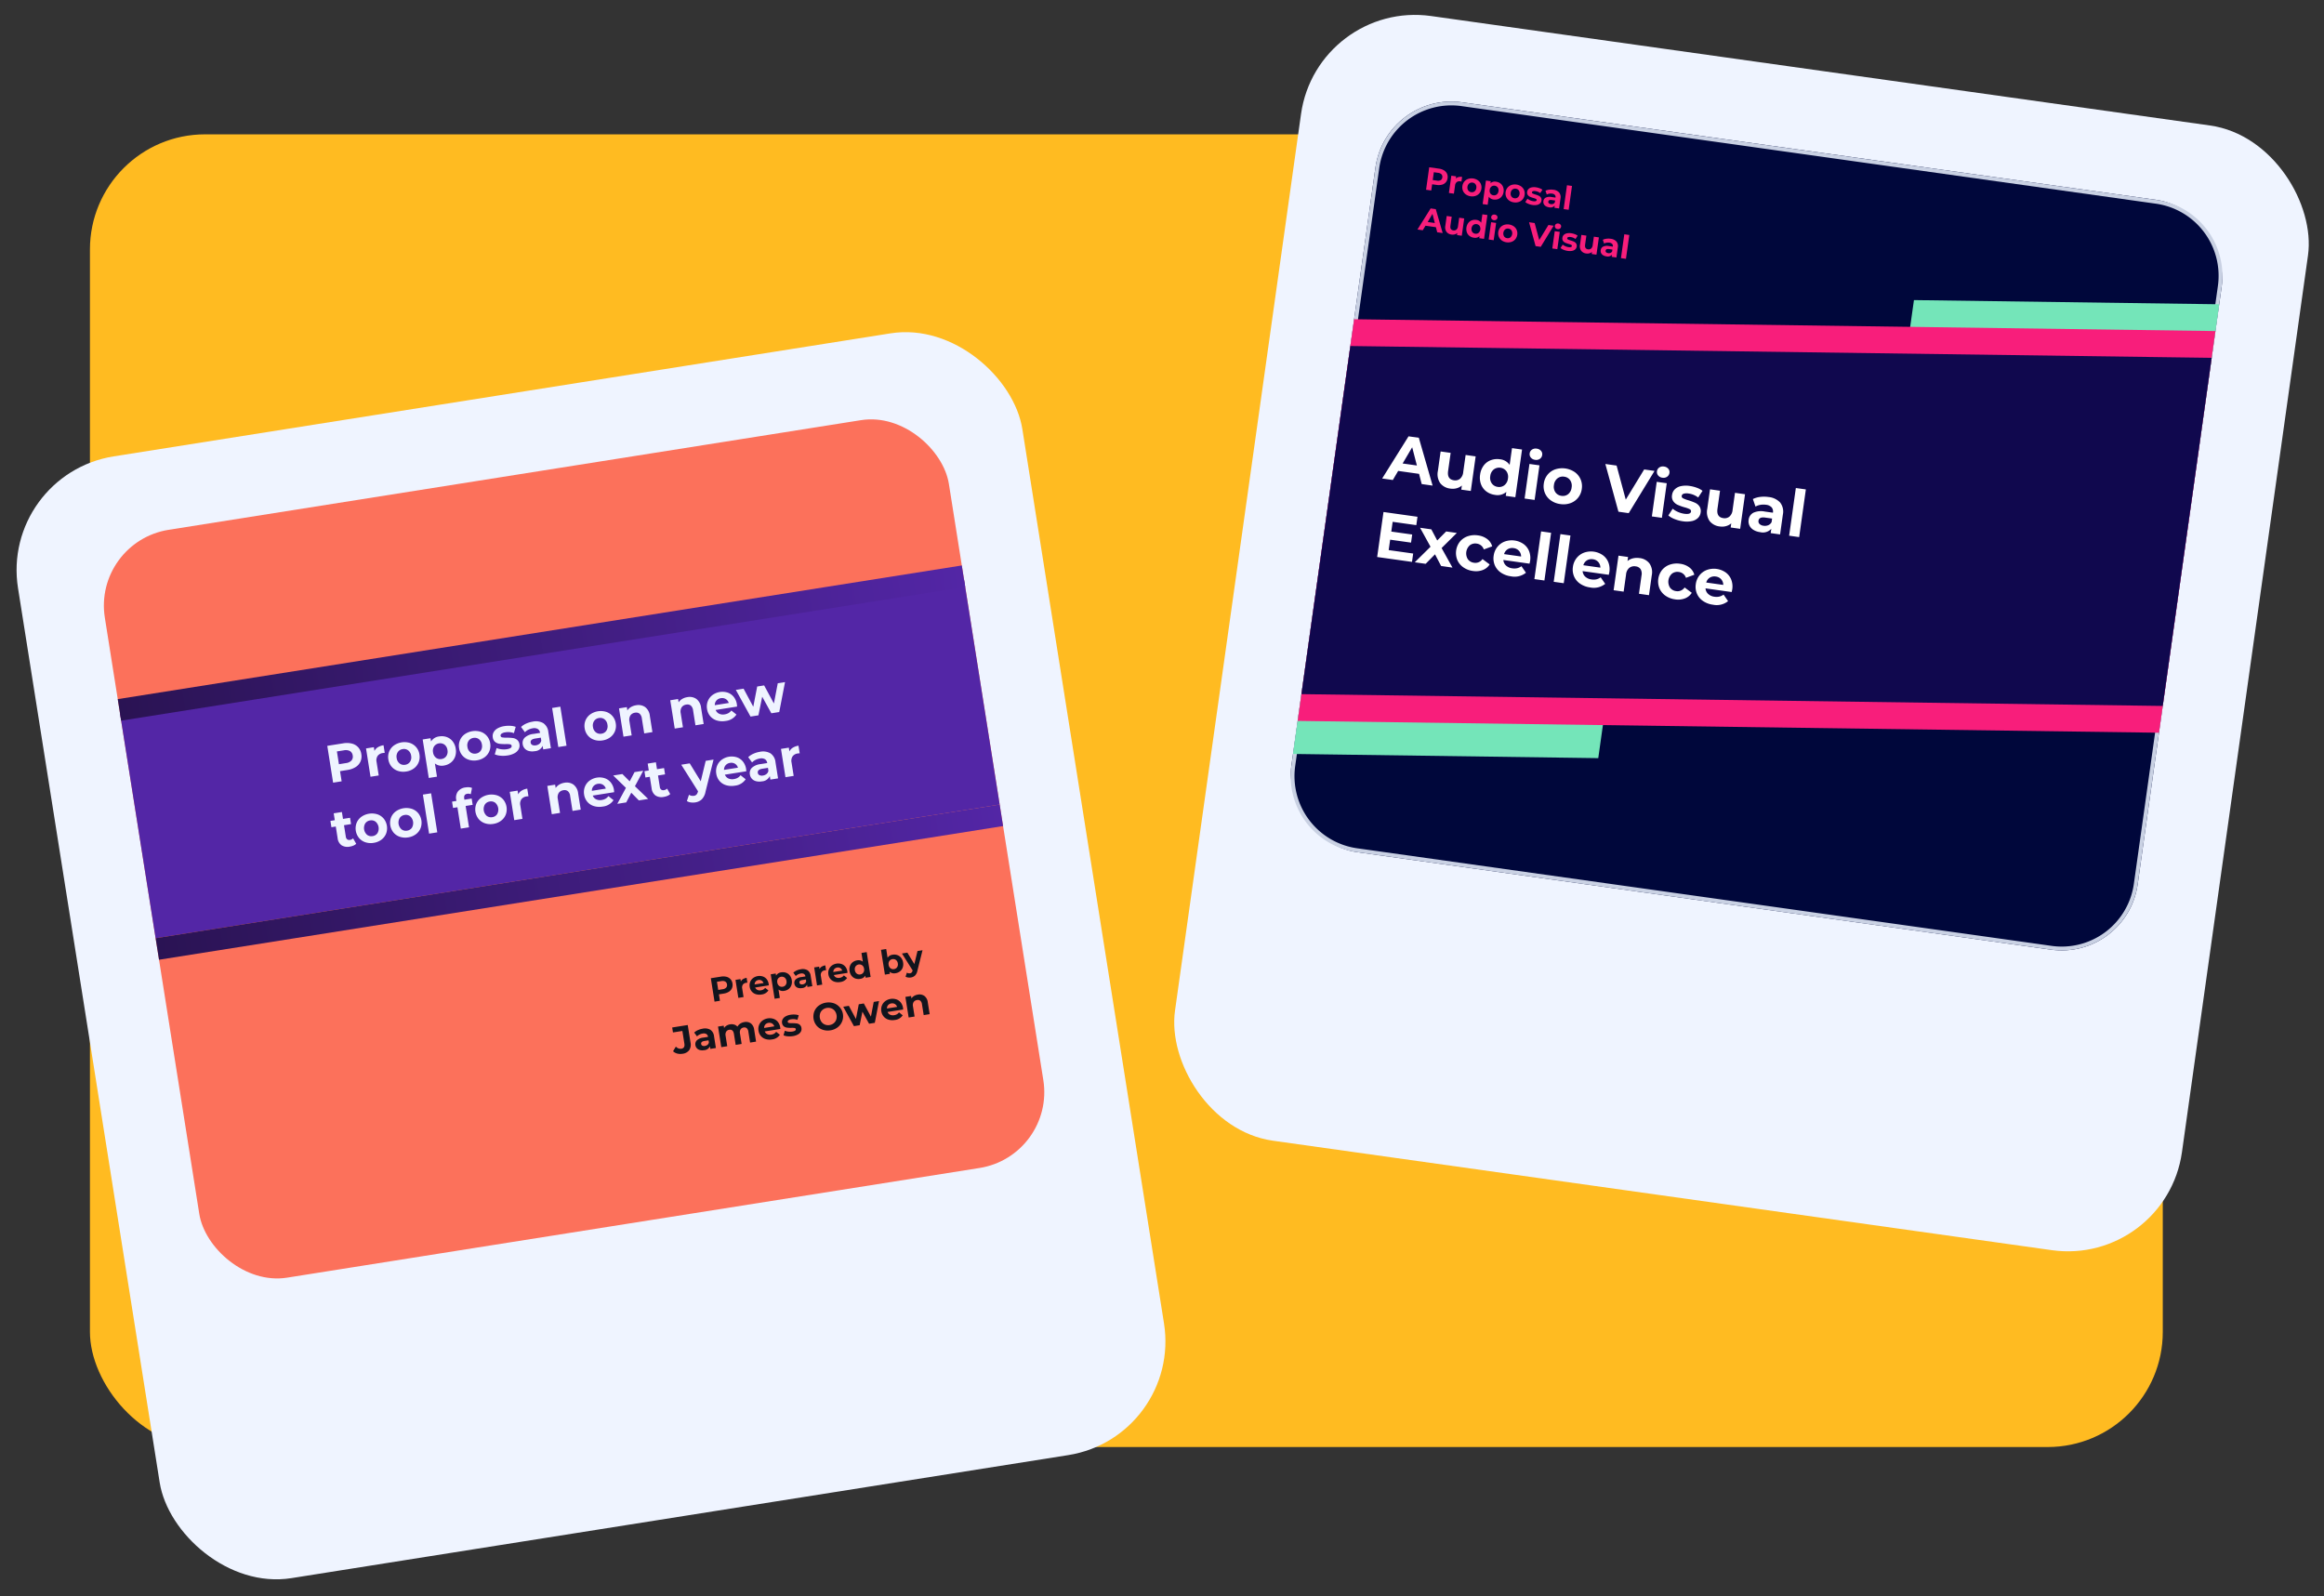
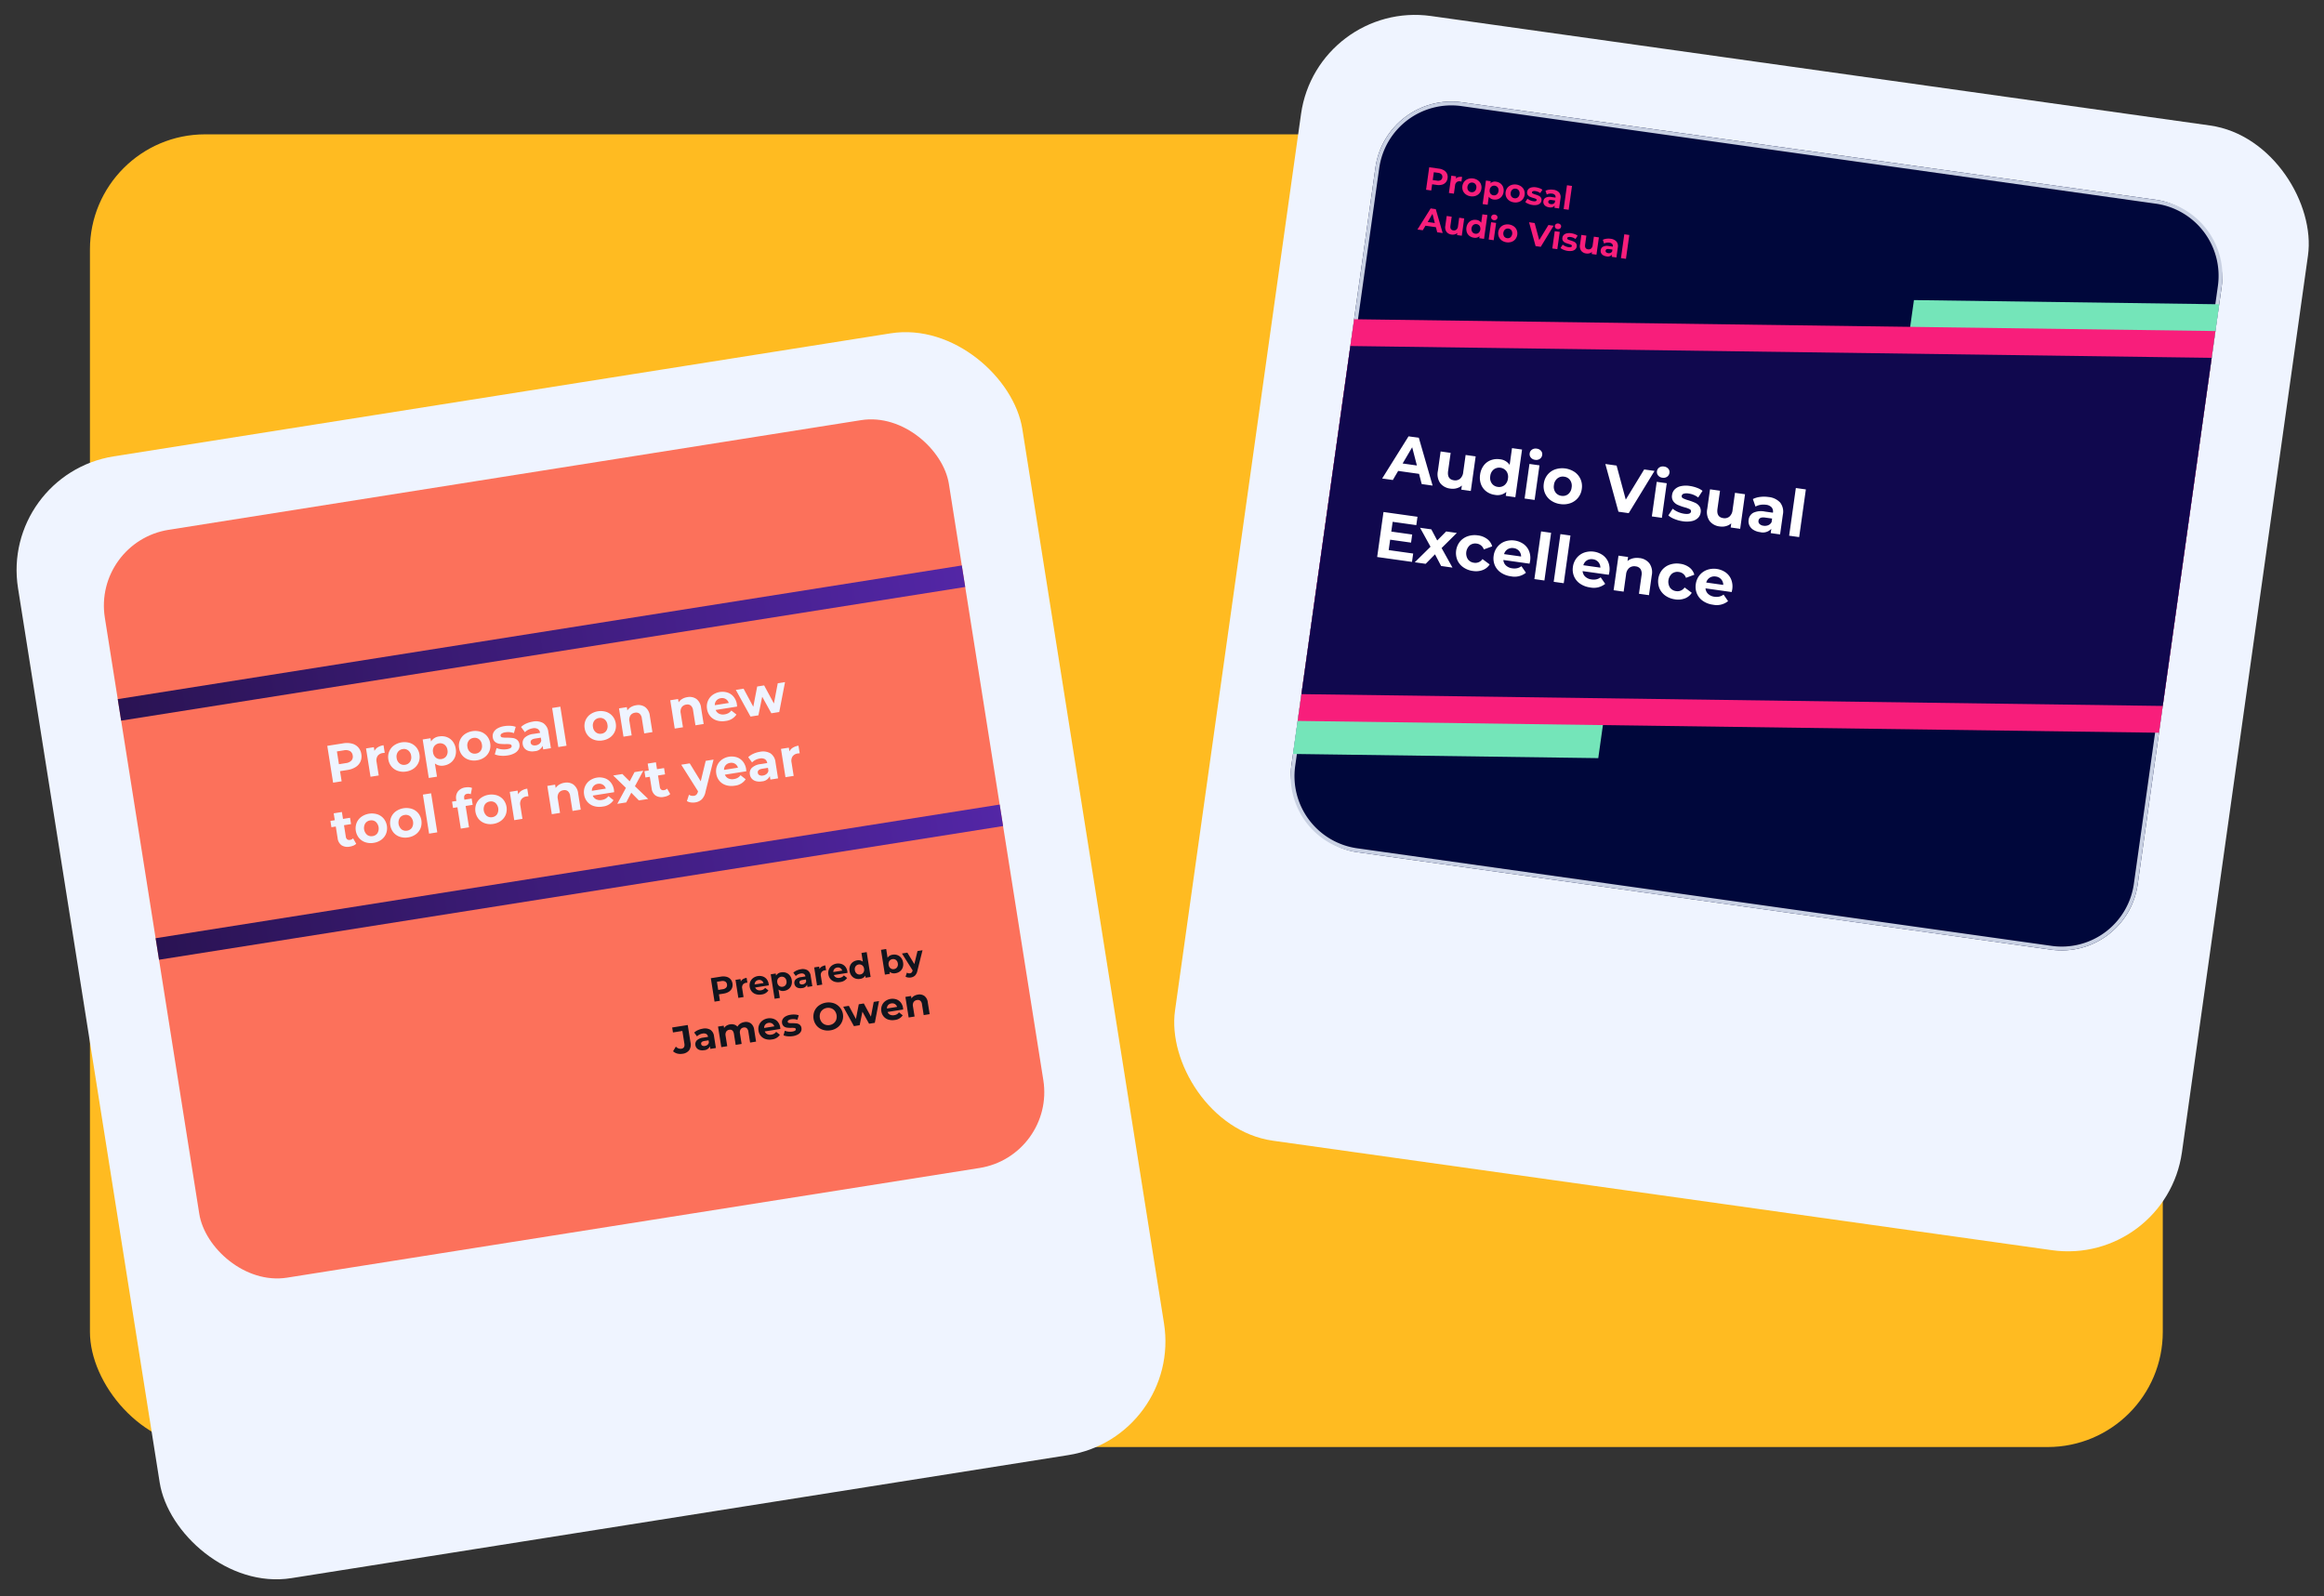
<svg xmlns="http://www.w3.org/2000/svg" width="605.43" height="415.848" viewBox="0 0 605.43 415.848">
  <rect x="0" y="0" width="605.43" height="415.848" fill="#333333" stroke="none" />
  <defs>
    <linearGradient id="a" x1="1" y1="1" x2="0" y2="1" gradientUnits="objectBoundingBox">
      <stop offset="0" stop-color="#5326a6" />
      <stop offset="1" stop-color="#2a1353" />
    </linearGradient>
  </defs>
  <g transform="translate(-969.57 -24143)">
    <rect width="540" height="342" rx="30" transform="translate(993 24178)" fill="#ffbb21" />
    <g transform="translate(1312.678 24143) rotate(8)">
      <rect width="264.9" height="295.899" rx="30" fill="#eff4ff" />
      <rect width="222.629" height="197.266" rx="20" transform="translate(21.136 21.136)" fill="#00073b" />
      <path d="M20,1A18.983,18.983,0,0,0,1,20V177.266a18.983,18.983,0,0,0,19,19H202.629a18.983,18.983,0,0,0,19-19V20a18.983,18.983,0,0,0-19-19H20m0-1H202.629a20,20,0,0,1,20,20V177.266a20,20,0,0,1-20,20H20a20,20,0,0,1-20-20V20A20,20,0,0,1,20,0Z" transform="translate(21.136 21.136)" fill="#c9d1e3" />
      <path d="M0,9.987,78.9,0V37.452L0,47.439Z" transform="translate(164.865 45.794)" fill="#74e5b9" />
      <path d="M0,9.987,78.9,0V37.452L0,47.439Z" transform="translate(21.136 147.949)" fill="#74e5b9" />
      <path d="M0,28.181,222.629,0V105.678L0,133.859Z" transform="translate(21.136 52.839)" fill="#f81e7b" />
      <path d="M0,28.181,222.629,0V91.588L0,119.769Z" transform="translate(21.136 59.884)" fill="#10084e" />
      <path d="M9.35,10.771h-5.5L2.807,13.307H0L5.275,1.471H7.981l5.292,11.836H10.4Zm-.862-2.08L6.611,4.159,4.734,8.691ZM23.317,4.21v9.1h-2.5V12.225a3.5,3.5,0,0,1-1.251.9,3.936,3.936,0,0,1-1.572.313,3.874,3.874,0,0,1-2.841-1.031A4.112,4.112,0,0,1,14.1,9.35V4.21h2.638V8.962q0,2.2,1.843,2.2a1.981,1.981,0,0,0,1.522-.617,2.6,2.6,0,0,0,.575-1.835V4.21ZM35.034.761V13.307H32.515V12.259a3.478,3.478,0,0,1-2.841,1.184,4.724,4.724,0,0,1-2.325-.575,4.116,4.116,0,0,1-1.632-1.64,5,5,0,0,1-.592-2.469,5,5,0,0,1,.592-2.469,4.116,4.116,0,0,1,1.632-1.64,4.724,4.724,0,0,1,2.325-.575,3.46,3.46,0,0,1,2.722,1.1V.761Zm-4.9,10.517a2.2,2.2,0,0,0,1.657-.685,2.533,2.533,0,0,0,.659-1.835,2.533,2.533,0,0,0-.659-1.835,2.368,2.368,0,0,0-3.331,0A2.533,2.533,0,0,0,27.8,8.759a2.533,2.533,0,0,0,.659,1.835A2.224,2.224,0,0,0,30.131,11.278ZM37.469,4.21h2.638v9.1H37.469Zm1.319-1.268A1.673,1.673,0,0,1,37.6,2.519a1.371,1.371,0,0,1-.457-1.048A1.371,1.371,0,0,1,37.6.423,1.673,1.673,0,0,1,38.788,0a1.715,1.715,0,0,1,1.184.406,1.3,1.3,0,0,1,.457,1.015,1.436,1.436,0,0,1-.457,1.091A1.654,1.654,0,0,1,38.788,2.942Zm8.1,10.5a5.455,5.455,0,0,1-2.579-.6,4.462,4.462,0,0,1-1.784-1.665,4.589,4.589,0,0,1-.643-2.418,4.589,4.589,0,0,1,.643-2.418,4.462,4.462,0,0,1,1.784-1.665,5.82,5.82,0,0,1,5.149,0,4.476,4.476,0,0,1,1.775,1.665,4.589,4.589,0,0,1,.643,2.418,4.589,4.589,0,0,1-.643,2.418,4.476,4.476,0,0,1-1.775,1.665A5.4,5.4,0,0,1,46.887,13.442Zm0-2.164a2.2,2.2,0,0,0,1.665-.685A2.553,2.553,0,0,0,49.2,8.759a2.553,2.553,0,0,0-.651-1.835,2.2,2.2,0,0,0-1.665-.685,2.224,2.224,0,0,0-1.674.685,2.533,2.533,0,0,0-.659,1.835,2.533,2.533,0,0,0,.659,1.835A2.224,2.224,0,0,0,46.887,11.278Zm23.1-9.807L64.861,13.307H62.156L57.049,1.471h2.959l3.6,8.454,3.652-8.454Zm.964,2.739h2.638v9.1H70.948Zm1.319-1.268a1.673,1.673,0,0,1-1.184-.423,1.371,1.371,0,0,1-.457-1.048A1.371,1.371,0,0,1,71.083.423,1.673,1.673,0,0,1,72.267,0a1.715,1.715,0,0,1,1.184.406,1.3,1.3,0,0,1,.457,1.015,1.436,1.436,0,0,1-.457,1.091A1.654,1.654,0,0,1,72.267,2.942Zm6.831,10.5a8.837,8.837,0,0,1-2.215-.279,5.787,5.787,0,0,1-1.725-.7l.879-1.894a5.534,5.534,0,0,0,1.471.634,6.165,6.165,0,0,0,1.691.245q1.674,0,1.674-.829a.586.586,0,0,0-.457-.558,6.762,6.762,0,0,0-1.4-.287,13.539,13.539,0,0,1-1.843-.389,2.859,2.859,0,0,1-1.26-.778,2.212,2.212,0,0,1-.533-1.589,2.49,2.49,0,0,1,.5-1.53,3.21,3.21,0,0,1,1.454-1.04,6.21,6.21,0,0,1,2.257-.372,8.859,8.859,0,0,1,1.919.211,5.364,5.364,0,0,1,1.581.583l-.879,1.877a5.249,5.249,0,0,0-2.621-.676,2.666,2.666,0,0,0-1.268.237.7.7,0,0,0-.423.609.6.6,0,0,0,.457.592,8.082,8.082,0,0,0,1.454.321,15.565,15.565,0,0,1,1.826.4A2.743,2.743,0,0,1,82.869,9a2.183,2.183,0,0,1,.524,1.556,2.4,2.4,0,0,1-.507,1.5,3.238,3.238,0,0,1-1.479,1.023A6.591,6.591,0,0,1,79.1,13.442ZM94.18,4.21v9.1h-2.5V12.225a3.5,3.5,0,0,1-1.251.9,3.936,3.936,0,0,1-1.572.313,3.874,3.874,0,0,1-2.841-1.031,4.112,4.112,0,0,1-1.048-3.06V4.21H87.6V8.962q0,2.2,1.843,2.2a1.981,1.981,0,0,0,1.522-.617,2.6,2.6,0,0,0,.575-1.835V4.21Zm6.121-.135a4.734,4.734,0,0,1,3.246,1.006,3.85,3.85,0,0,1,1.133,3.035v5.191h-2.469V12.174a2.939,2.939,0,0,1-2.773,1.268,4.3,4.3,0,0,1-1.818-.355,2.71,2.71,0,0,1-1.175-.981,2.552,2.552,0,0,1-.406-1.42,2.37,2.37,0,0,1,.955-2,4.868,4.868,0,0,1,2.951-.727h2.1a1.681,1.681,0,0,0-.524-1.327,2.309,2.309,0,0,0-1.572-.465,4.591,4.591,0,0,0-1.429.228,3.78,3.78,0,0,0-1.192.617l-.947-1.843a5.713,5.713,0,0,1,1.784-.812A7.991,7.991,0,0,1,100.3,4.075Zm-.2,7.592a2.3,2.3,0,0,0,1.2-.313,1.712,1.712,0,0,0,.744-.922V9.5h-1.809q-1.623,0-1.623,1.065a.949.949,0,0,0,.4.8A1.79,1.79,0,0,0,100.1,11.667ZM107.065.761H109.7V13.307h-2.638ZM10.72,31.54v2.2H1.556V21.9H10.5v2.2H4.278v2.57h5.5V28.8h-5.5V31.54Zm7.66,2.2-2-2.79-2.063,2.79H11.447l3.5-4.582-3.382-4.515h2.959L16.452,27.3l1.978-2.655h2.807l-3.382,4.447,3.517,4.65Zm8.387.135a5.593,5.593,0,0,1-2.612-.6,4.5,4.5,0,0,1-1.809-1.665,4.816,4.816,0,0,1,0-4.836,4.5,4.5,0,0,1,1.809-1.665,5.593,5.593,0,0,1,2.612-.6,5.062,5.062,0,0,1,2.511.6,3.56,3.56,0,0,1,1.564,1.716l-2.046,1.1a2.236,2.236,0,0,0-2.046-1.251,2.315,2.315,0,0,0-1.708.676,2.849,2.849,0,0,0,0,3.686,2.315,2.315,0,0,0,1.708.676A2.213,2.213,0,0,0,28.8,30.458l2.046,1.116a3.631,3.631,0,0,1-1.564,1.691A5.005,5.005,0,0,1,26.766,33.873Zm14.389-4.65q0,.051-.051.71H34.223a2.143,2.143,0,0,0,.879,1.336,2.912,2.912,0,0,0,1.725.49,3.492,3.492,0,0,0,1.26-.211,3.051,3.051,0,0,0,1.023-.668l1.4,1.522a4.716,4.716,0,0,1-3.754,1.471,5.938,5.938,0,0,1-2.722-.6,4.4,4.4,0,0,1-1.826-1.665,4.589,4.589,0,0,1-.643-2.418A4.649,4.649,0,0,1,32.2,26.78a4.442,4.442,0,0,1,1.742-1.674,5.392,5.392,0,0,1,4.9-.025,4.2,4.2,0,0,1,1.7,1.649A4.916,4.916,0,0,1,41.155,29.224ZM36.438,26.5a2.272,2.272,0,0,0-1.5.507,2.159,2.159,0,0,0-.744,1.386H38.67a2.181,2.181,0,0,0-.744-1.378A2.224,2.224,0,0,0,36.438,26.5Zm6.476-5.309h2.638V33.738H42.914Zm5.089,0h2.638V33.738H48Zm14,8.032q0,.051-.051.71H55.071a2.143,2.143,0,0,0,.879,1.336,2.912,2.912,0,0,0,1.725.49,3.492,3.492,0,0,0,1.26-.211,3.051,3.051,0,0,0,1.023-.668l1.4,1.522a4.716,4.716,0,0,1-3.754,1.471,5.938,5.938,0,0,1-2.722-.6,4.4,4.4,0,0,1-1.826-1.665,4.589,4.589,0,0,1-.643-2.418,4.649,4.649,0,0,1,.634-2.409,4.442,4.442,0,0,1,1.742-1.674,5.392,5.392,0,0,1,4.9-.025,4.2,4.2,0,0,1,1.7,1.649A4.916,4.916,0,0,1,62,29.224ZM57.286,26.5a2.272,2.272,0,0,0-1.5.507,2.159,2.159,0,0,0-.744,1.386h4.481a2.181,2.181,0,0,0-.744-1.378A2.224,2.224,0,0,0,57.286,26.5Zm12.005-2a3.744,3.744,0,0,1,2.731,1.015,4.023,4.023,0,0,1,1.04,3.01v5.208H70.424v-4.8a2.371,2.371,0,0,0-.473-1.615,1.736,1.736,0,0,0-1.37-.533,2.1,2.1,0,0,0-1.589.617A2.555,2.555,0,0,0,66.4,29.24v4.5H63.762v-9.1h2.519v1.065a3.5,3.5,0,0,1,1.3-.888A4.536,4.536,0,0,1,69.291,24.506Zm10.652,9.367a5.593,5.593,0,0,1-2.612-.6,4.5,4.5,0,0,1-1.809-1.665,4.816,4.816,0,0,1,0-4.836,4.5,4.5,0,0,1,1.809-1.665,5.593,5.593,0,0,1,2.612-.6,5.062,5.062,0,0,1,2.511.6,3.56,3.56,0,0,1,1.564,1.716l-2.046,1.1a2.236,2.236,0,0,0-2.046-1.251,2.315,2.315,0,0,0-1.708.676,2.849,2.849,0,0,0,0,3.686,2.315,2.315,0,0,0,1.708.676,2.213,2.213,0,0,0,2.046-1.251l2.046,1.116a3.631,3.631,0,0,1-1.564,1.691A5.005,5.005,0,0,1,79.943,33.873Zm14.389-4.65q0,.051-.051.71H87.4a2.143,2.143,0,0,0,.879,1.336A2.912,2.912,0,0,0,90,31.76a3.492,3.492,0,0,0,1.26-.211,3.051,3.051,0,0,0,1.023-.668l1.4,1.522a4.716,4.716,0,0,1-3.754,1.471,5.938,5.938,0,0,1-2.722-.6,4.4,4.4,0,0,1-1.826-1.665,4.589,4.589,0,0,1-.643-2.418,4.649,4.649,0,0,1,.634-2.409,4.442,4.442,0,0,1,1.742-1.674,5.392,5.392,0,0,1,4.9-.025,4.2,4.2,0,0,1,1.7,1.649A4.916,4.916,0,0,1,94.333,29.224ZM89.615,26.5a2.272,2.272,0,0,0-1.5.507,2.159,2.159,0,0,0-.744,1.386h4.481a2.181,2.181,0,0,0-.744-1.378A2.224,2.224,0,0,0,89.615,26.5Z" transform="translate(34.148 107.785)" fill="#fff" />
      <path d="M3.339.355A3.288,3.288,0,0,1,4.7.617a2.028,2.028,0,0,1,.892.744A2.05,2.05,0,0,1,5.91,2.5,2.055,2.055,0,0,1,5.6,3.64a1.992,1.992,0,0,1-.892.744,3.334,3.334,0,0,1-1.365.258H2.147V6.273H.778V.355Zm-.076,3.17A1.438,1.438,0,0,0,4.2,3.259.928.928,0,0,0,4.523,2.5.937.937,0,0,0,4.2,1.737a1.438,1.438,0,0,0-.938-.266H2.147V3.525Zm4.785-1.2a1.467,1.467,0,0,1,.638-.5,2.369,2.369,0,0,1,.926-.169V2.874q-.22-.017-.3-.017a1.209,1.209,0,0,0-.888.317,1.281,1.281,0,0,0-.321.951V6.273H6.789V1.725h1.26Zm4.472,4.016a2.727,2.727,0,0,1-1.289-.3,2.231,2.231,0,0,1-.892-.833A2.294,2.294,0,0,1,10.018,4,2.294,2.294,0,0,1,10.34,2.79a2.231,2.231,0,0,1,.892-.833,2.91,2.91,0,0,1,2.574,0,2.238,2.238,0,0,1,.888.833A2.294,2.294,0,0,1,15.015,4a2.294,2.294,0,0,1-.321,1.209,2.238,2.238,0,0,1-.888.833A2.7,2.7,0,0,1,12.521,6.341Zm0-1.082a1.1,1.1,0,0,0,.833-.342A1.276,1.276,0,0,0,13.679,4a1.276,1.276,0,0,0-.325-.917,1.1,1.1,0,0,0-.833-.342,1.112,1.112,0,0,0-.837.342,1.267,1.267,0,0,0-.33.917,1.267,1.267,0,0,0,.33.917A1.112,1.112,0,0,0,12.521,5.259Zm6.062-3.6a2.318,2.318,0,0,1,1.154.292,2.094,2.094,0,0,1,.816.82,2.476,2.476,0,0,1,.3,1.23,2.476,2.476,0,0,1-.3,1.23,2.094,2.094,0,0,1-.816.82,2.318,2.318,0,0,1-1.154.292,1.757,1.757,0,0,1-1.37-.55V7.913H15.894V1.725h1.26v.524A1.749,1.749,0,0,1,18.582,1.657Zm-.228,3.6a1.1,1.1,0,0,0,.833-.342A1.276,1.276,0,0,0,19.512,4a1.276,1.276,0,0,0-.325-.917,1.184,1.184,0,0,0-1.665,0A1.276,1.276,0,0,0,17.2,4a1.276,1.276,0,0,0,.325.917A1.1,1.1,0,0,0,18.354,5.259Zm5.538,1.082a2.727,2.727,0,0,1-1.289-.3,2.231,2.231,0,0,1-.892-.833A2.294,2.294,0,0,1,21.389,4a2.3,2.3,0,0,1,.321-1.209,2.231,2.231,0,0,1,.892-.833,2.91,2.91,0,0,1,2.574,0,2.238,2.238,0,0,1,.888.833A2.3,2.3,0,0,1,26.386,4a2.294,2.294,0,0,1-.321,1.209,2.238,2.238,0,0,1-.888.833A2.7,2.7,0,0,1,23.892,6.341Zm0-1.082a1.1,1.1,0,0,0,.833-.342A1.276,1.276,0,0,0,25.05,4a1.276,1.276,0,0,0-.325-.917,1.1,1.1,0,0,0-.833-.342,1.112,1.112,0,0,0-.837.342,1.267,1.267,0,0,0-.33.917,1.267,1.267,0,0,0,.33.917A1.112,1.112,0,0,0,23.892,5.259Zm4.9,1.082A4.418,4.418,0,0,1,27.688,6.2a2.893,2.893,0,0,1-.862-.351l.44-.947A2.767,2.767,0,0,0,28,5.22a3.083,3.083,0,0,0,.845.123q.837,0,.837-.414a.293.293,0,0,0-.228-.279,3.381,3.381,0,0,0-.7-.144,6.77,6.77,0,0,1-.922-.194,1.43,1.43,0,0,1-.63-.389,1.106,1.106,0,0,1-.266-.795,1.245,1.245,0,0,1,.249-.765,1.605,1.605,0,0,1,.727-.52,3.105,3.105,0,0,1,1.129-.186,4.43,4.43,0,0,1,.96.106,2.682,2.682,0,0,1,.79.292l-.44.938a2.625,2.625,0,0,0-1.31-.338,1.333,1.333,0,0,0-.634.118.348.348,0,0,0-.211.3.3.3,0,0,0,.228.3,4.041,4.041,0,0,0,.727.161,7.783,7.783,0,0,1,.913.2,1.372,1.372,0,0,1,.617.385,1.092,1.092,0,0,1,.262.778,1.2,1.2,0,0,1-.254.752,1.619,1.619,0,0,1-.74.511A3.3,3.3,0,0,1,28.8,6.341Zm4.794-4.684a2.367,2.367,0,0,1,1.623.5,1.925,1.925,0,0,1,.566,1.518v2.6H34.544V5.707a1.47,1.47,0,0,1-1.386.634,2.152,2.152,0,0,1-.909-.178,1.355,1.355,0,0,1-.588-.49,1.276,1.276,0,0,1-.2-.71,1.185,1.185,0,0,1,.478-1A2.434,2.434,0,0,1,33.411,3.6H34.46a.84.84,0,0,0-.262-.664,1.154,1.154,0,0,0-.786-.232,2.3,2.3,0,0,0-.714.114,1.89,1.89,0,0,0-.6.309l-.473-.922a2.857,2.857,0,0,1,.892-.406A4,4,0,0,1,33.589,1.657Zm-.1,3.8a1.149,1.149,0,0,0,.6-.156.856.856,0,0,0,.372-.461V4.371h-.9q-.812,0-.812.533a.474.474,0,0,0,.2.4A.9.9,0,0,0,33.487,5.453ZM36.97,0h1.319V6.273H36.97ZM4.675,15.573H1.928L1.4,16.841H0l2.638-5.918H3.99l2.646,5.918H5.2Zm-.431-1.04-.938-2.266-.938,2.266Zm7.414-2.24v4.548H10.407V16.3a1.749,1.749,0,0,1-.626.452A1.968,1.968,0,0,1,9,16.908a1.937,1.937,0,0,1-1.42-.516,2.056,2.056,0,0,1-.524-1.53v-2.57H8.37v2.376q0,1.1.922,1.1a.991.991,0,0,0,.761-.309,1.3,1.3,0,0,0,.287-.917V12.292Zm5.859-1.725v6.273h-1.26v-.524a1.739,1.739,0,0,1-1.42.592,2.362,2.362,0,0,1-1.162-.287,2.058,2.058,0,0,1-.816-.82,2.722,2.722,0,0,1,0-2.469,2.058,2.058,0,0,1,.816-.82,2.362,2.362,0,0,1,1.162-.287,1.73,1.73,0,0,1,1.361.55V10.568Zm-2.452,5.259a1.1,1.1,0,0,0,.829-.342,1.441,1.441,0,0,0,0-1.835,1.184,1.184,0,0,0-1.665,0,1.441,1.441,0,0,0,0,1.835A1.112,1.112,0,0,0,15.065,15.826Zm3.669-3.534h1.319v4.548H18.735Zm.659-.634a.836.836,0,0,1-.592-.211.716.716,0,0,1,0-1.048.837.837,0,0,1,.592-.211.857.857,0,0,1,.592.2.651.651,0,0,1,.228.507.718.718,0,0,1-.228.545A.827.827,0,0,1,19.394,11.658Zm4.05,5.25a2.727,2.727,0,0,1-1.289-.3,2.231,2.231,0,0,1-.892-.833,2.435,2.435,0,0,1,0-2.418,2.231,2.231,0,0,1,.892-.833,2.91,2.91,0,0,1,2.574,0,2.238,2.238,0,0,1,.888.833,2.435,2.435,0,0,1,0,2.418,2.238,2.238,0,0,1-.888.833A2.7,2.7,0,0,1,23.444,16.908Zm0-1.082a1.1,1.1,0,0,0,.833-.342,1.455,1.455,0,0,0,0-1.835,1.1,1.1,0,0,0-.833-.342,1.112,1.112,0,0,0-.837.342,1.441,1.441,0,0,0,0,1.835A1.112,1.112,0,0,0,23.444,15.826Zm11.549-4.9L32.43,16.841H31.078l-2.553-5.918H30l1.8,4.227,1.826-4.227Zm.482,1.37h1.319v4.548H35.474Zm.659-.634a.837.837,0,0,1-.592-.211.716.716,0,0,1,0-1.048.837.837,0,0,1,.592-.211.857.857,0,0,1,.592.2.651.651,0,0,1,.228.507.718.718,0,0,1-.228.545A.827.827,0,0,1,36.133,11.658Zm3.416,5.25a4.418,4.418,0,0,1-1.108-.139,2.894,2.894,0,0,1-.862-.351l.44-.947a2.767,2.767,0,0,0,.736.317,3.083,3.083,0,0,0,.845.123q.837,0,.837-.414a.293.293,0,0,0-.228-.279,3.381,3.381,0,0,0-.7-.144,6.77,6.77,0,0,1-.922-.194,1.43,1.43,0,0,1-.63-.389,1.106,1.106,0,0,1-.266-.795,1.245,1.245,0,0,1,.249-.765,1.605,1.605,0,0,1,.727-.52,3.105,3.105,0,0,1,1.129-.186,4.43,4.43,0,0,1,.96.106,2.682,2.682,0,0,1,.79.292l-.44.938a2.625,2.625,0,0,0-1.31-.338,1.333,1.333,0,0,0-.634.118.348.348,0,0,0-.211.3.3.3,0,0,0,.228.3,4.041,4.041,0,0,0,.727.161,7.783,7.783,0,0,1,.913.2,1.372,1.372,0,0,1,.617.385,1.092,1.092,0,0,1,.262.778,1.2,1.2,0,0,1-.254.752,1.619,1.619,0,0,1-.74.511A3.3,3.3,0,0,1,39.549,16.908Zm7.541-4.616v4.548H45.839V16.3a1.749,1.749,0,0,1-.626.452,1.968,1.968,0,0,1-.786.156,1.937,1.937,0,0,1-1.42-.516,2.056,2.056,0,0,1-.524-1.53v-2.57H43.8v2.376q0,1.1.922,1.1a.991.991,0,0,0,.761-.309,1.3,1.3,0,0,0,.287-.917V12.292Zm3.06-.068a2.367,2.367,0,0,1,1.623.5,1.925,1.925,0,0,1,.566,1.518v2.6H51.106v-.566a1.47,1.47,0,0,1-1.386.634,2.152,2.152,0,0,1-.909-.178,1.355,1.355,0,0,1-.588-.49,1.276,1.276,0,0,1-.2-.71,1.185,1.185,0,0,1,.478-1,2.434,2.434,0,0,1,1.475-.364h1.048a.841.841,0,0,0-.262-.664,1.154,1.154,0,0,0-.786-.232,2.3,2.3,0,0,0-.714.114,1.89,1.89,0,0,0-.6.309l-.473-.922a2.857,2.857,0,0,1,.892-.406A4,4,0,0,1,50.151,12.225Zm-.1,3.8a1.149,1.149,0,0,0,.6-.156.856.856,0,0,0,.372-.461v-.465h-.9q-.812,0-.812.533a.474.474,0,0,0,.2.4A.9.9,0,0,0,50.049,16.021Zm3.483-5.453h1.319v6.273H53.532Z" transform="translate(34.224 38.731)" fill="#f81e7b" />
    </g>
    <g transform="translate(969.57 24266.592) rotate(-9)">
      <rect width="264.9" height="295.899" rx="30" fill="#eff4ff" />
      <rect width="222.629" height="197.266" rx="20" transform="translate(21.136 21.136)" fill="#fc715b" />
      <g transform="translate(-577.864 -25999.369)">
-         <rect width="222.628" height="59.283" transform="translate(599 26065.783)" fill="#5326a6" />
        <path d="M22.354,5.259a5.4,5.4,0,0,1,2.241.43A3.329,3.329,0,0,1,26.058,6.91a3.364,3.364,0,0,1,.513,1.873,3.373,3.373,0,0,1-.513,1.866,3.27,3.27,0,0,1-1.464,1.221,5.472,5.472,0,0,1-2.241.423H20.4v2.678H18.15V5.259Zm-.125,5.2a2.361,2.361,0,0,0,1.54-.437A1.522,1.522,0,0,0,24.3,8.783a1.538,1.538,0,0,0-.527-1.256,2.361,2.361,0,0,0-1.54-.437H20.4v3.372Zm7.853-1.97a2.407,2.407,0,0,1,1.048-.819A3.888,3.888,0,0,1,32.649,7.4v2q-.361-.028-.486-.028a1.984,1.984,0,0,0-1.457.52,2.1,2.1,0,0,0-.527,1.561v3.524H28.015V7.506h2.067Zm7.34,6.591a4.476,4.476,0,0,1-2.116-.493,3.662,3.662,0,0,1-1.464-1.367,3.766,3.766,0,0,1-.527-1.984,3.766,3.766,0,0,1,.527-1.984,3.662,3.662,0,0,1,1.464-1.367,4.776,4.776,0,0,1,4.225,0,3.673,3.673,0,0,1,1.457,1.367,3.766,3.766,0,0,1,.527,1.984,3.766,3.766,0,0,1-.527,1.984,3.673,3.673,0,0,1-1.457,1.367A4.435,4.435,0,0,1,37.422,15.082Zm0-1.776a1.8,1.8,0,0,0,1.367-.562,2.1,2.1,0,0,0,.534-1.505,2.1,2.1,0,0,0-.534-1.505,1.8,1.8,0,0,0-1.367-.562,1.825,1.825,0,0,0-1.374.562,2.079,2.079,0,0,0-.541,1.505,2.079,2.079,0,0,0,.541,1.505A1.825,1.825,0,0,0,37.422,13.306ZM47.37,7.4a3.8,3.8,0,0,1,1.894.479A3.437,3.437,0,0,1,50.6,9.22a4.063,4.063,0,0,1,.486,2.019,4.063,4.063,0,0,1-.486,2.019A3.437,3.437,0,0,1,49.264,14.6a3.8,3.8,0,0,1-1.894.479,2.883,2.883,0,0,1-2.248-.9v3.483H42.958V7.506h2.067v.86A2.871,2.871,0,0,1,47.37,7.4ZM47,13.306a1.8,1.8,0,0,0,1.367-.562,2.1,2.1,0,0,0,.534-1.505,2.1,2.1,0,0,0-.534-1.505,1.943,1.943,0,0,0-2.733,0,2.1,2.1,0,0,0-.534,1.505,2.1,2.1,0,0,0,.534,1.505A1.8,1.8,0,0,0,47,13.306Zm9.088,1.776a4.476,4.476,0,0,1-2.116-.493A3.662,3.662,0,0,1,52.5,13.223a3.766,3.766,0,0,1-.527-1.984A3.766,3.766,0,0,1,52.5,9.255a3.662,3.662,0,0,1,1.464-1.367,4.776,4.776,0,0,1,4.225,0,3.673,3.673,0,0,1,1.457,1.367,3.766,3.766,0,0,1,.527,1.984,3.766,3.766,0,0,1-.527,1.984,3.673,3.673,0,0,1-1.457,1.367A4.435,4.435,0,0,1,56.084,15.082Zm0-1.776a1.8,1.8,0,0,0,1.367-.562,2.1,2.1,0,0,0,.534-1.505,2.1,2.1,0,0,0-.534-1.505,1.8,1.8,0,0,0-1.367-.562,1.825,1.825,0,0,0-1.374.562,2.079,2.079,0,0,0-.541,1.505,2.079,2.079,0,0,0,.541,1.505A1.825,1.825,0,0,0,56.084,13.306Zm8.047,1.776a7.251,7.251,0,0,1-1.818-.229,4.749,4.749,0,0,1-1.415-.576l.721-1.554a4.541,4.541,0,0,0,1.207.52,5.059,5.059,0,0,0,1.387.2q1.374,0,1.374-.68a.481.481,0,0,0-.375-.458,5.549,5.549,0,0,0-1.152-.236,11.11,11.11,0,0,1-1.512-.319,2.346,2.346,0,0,1-1.034-.638,1.815,1.815,0,0,1-.437-1.3,2.043,2.043,0,0,1,.409-1.256A2.634,2.634,0,0,1,62.681,7.7,5.1,5.1,0,0,1,64.533,7.4a7.27,7.27,0,0,1,1.575.173,4.4,4.4,0,0,1,1.3.479l-.721,1.54a4.307,4.307,0,0,0-2.151-.555,2.188,2.188,0,0,0-1.041.194.571.571,0,0,0-.347.5.5.5,0,0,0,.375.486,6.632,6.632,0,0,0,1.193.264,12.772,12.772,0,0,1,1.5.326,2.251,2.251,0,0,1,1.013.631,1.791,1.791,0,0,1,.43,1.276,1.971,1.971,0,0,1-.416,1.235,2.657,2.657,0,0,1-1.214.839A5.409,5.409,0,0,1,64.131,15.082ZM72,7.4a3.885,3.885,0,0,1,2.664.826,3.159,3.159,0,0,1,.93,2.491v4.26H73.566v-.93a2.412,2.412,0,0,1-2.275,1.041,3.532,3.532,0,0,1-1.492-.291,2.224,2.224,0,0,1-.964-.8,2.1,2.1,0,0,1-.333-1.165,1.945,1.945,0,0,1,.784-1.637,4,4,0,0,1,2.421-.6h1.72A1.379,1.379,0,0,0,73,9.5a1.894,1.894,0,0,0-1.29-.382,3.768,3.768,0,0,0-1.172.187,3.1,3.1,0,0,0-.978.506L68.779,8.3a4.688,4.688,0,0,1,1.464-.666A6.557,6.557,0,0,1,72,7.4Zm-.167,6.23a1.885,1.885,0,0,0,.985-.257,1.4,1.4,0,0,0,.61-.756v-.763H71.943q-1.332,0-1.332.874a.778.778,0,0,0,.326.659A1.469,1.469,0,0,0,71.832,13.625Zm5.716-8.949h2.164v10.3H77.548ZM89.2,15.082a4.476,4.476,0,0,1-2.116-.493,3.662,3.662,0,0,1-1.464-1.367,3.766,3.766,0,0,1-.527-1.984,3.766,3.766,0,0,1,.527-1.984,3.662,3.662,0,0,1,1.464-1.367,4.776,4.776,0,0,1,4.225,0,3.673,3.673,0,0,1,1.457,1.367,3.766,3.766,0,0,1,.527,1.984,3.766,3.766,0,0,1-.527,1.984,3.673,3.673,0,0,1-1.457,1.367A4.435,4.435,0,0,1,89.2,15.082Zm0-1.776a1.8,1.8,0,0,0,1.367-.562,2.1,2.1,0,0,0,.534-1.505,2.1,2.1,0,0,0-.534-1.505A1.8,1.8,0,0,0,89.2,9.171a1.825,1.825,0,0,0-1.374.562,2.079,2.079,0,0,0-.541,1.505,2.079,2.079,0,0,0,.541,1.505A1.825,1.825,0,0,0,89.2,13.306ZM99.276,7.4a3.072,3.072,0,0,1,2.241.832,3.3,3.3,0,0,1,.853,2.47v4.273h-2.164v-3.94a1.946,1.946,0,0,0-.388-1.325,1.425,1.425,0,0,0-1.124-.437,1.723,1.723,0,0,0-1.3.506A2.1,2.1,0,0,0,96.9,11.28v3.691H94.739V7.506h2.067v.874a2.87,2.87,0,0,1,1.068-.728A3.722,3.722,0,0,1,99.276,7.4Zm13.514,0a3.072,3.072,0,0,1,2.241.832,3.3,3.3,0,0,1,.853,2.47v4.273H113.72v-3.94a1.946,1.946,0,0,0-.388-1.325,1.425,1.425,0,0,0-1.124-.437,1.723,1.723,0,0,0-1.3.506,2.1,2.1,0,0,0-.486,1.505v3.691h-2.164V7.506h2.067v.874a2.87,2.87,0,0,1,1.068-.728A3.722,3.722,0,0,1,112.79,7.4Zm12.446,3.871q0,.042-.042.583h-5.647a1.759,1.759,0,0,0,.721,1.1,2.39,2.39,0,0,0,1.415.4,2.866,2.866,0,0,0,1.034-.173,2.5,2.5,0,0,0,.839-.548l1.152,1.249a3.87,3.87,0,0,1-3.08,1.207,4.873,4.873,0,0,1-2.234-.493,3.611,3.611,0,0,1-1.5-1.367,3.766,3.766,0,0,1-.527-1.984,3.815,3.815,0,0,1,.52-1.977,3.645,3.645,0,0,1,1.429-1.374,4.425,4.425,0,0,1,4.017-.021,3.443,3.443,0,0,1,1.394,1.353A4.034,4.034,0,0,1,125.236,11.267Zm-3.871-2.234a1.864,1.864,0,0,0-1.235.416,1.772,1.772,0,0,0-.61,1.138H123.2a1.79,1.79,0,0,0-.61-1.131A1.825,1.825,0,0,0,121.365,9.033Zm17.163-1.526-2.706,7.465h-2.081l-1.679-4.634-1.734,4.634h-2.081l-2.692-7.465h2.04l1.762,5.05,1.831-5.05h1.831l1.776,5.05,1.818-5.05ZM21.6,31.639a2.225,2.225,0,0,1-.784.354,3.963,3.963,0,0,1-.978.118,2.906,2.906,0,0,1-2.06-.68,2.6,2.6,0,0,1-.728-2V26.366H15.9V24.7h1.152V22.884h2.164V24.7h1.859v1.665H19.218V29.4a1.019,1.019,0,0,0,.243.728.9.9,0,0,0,.687.257,1.391,1.391,0,0,0,.874-.277Zm4.537.472a4.476,4.476,0,0,1-2.116-.493,3.662,3.662,0,0,1-1.464-1.367,4,4,0,0,1,0-3.968,3.662,3.662,0,0,1,1.464-1.367,4.776,4.776,0,0,1,4.225,0,3.673,3.673,0,0,1,1.457,1.367,4,4,0,0,1,0,3.968,3.673,3.673,0,0,1-1.457,1.367A4.435,4.435,0,0,1,26.142,32.11Zm0-1.776a1.8,1.8,0,0,0,1.367-.562,2.388,2.388,0,0,0,0-3.011,1.8,1.8,0,0,0-1.367-.562,1.825,1.825,0,0,0-1.374.562,2.365,2.365,0,0,0,0,3.011A1.825,1.825,0,0,0,26.142,30.334ZM35.23,32.11a4.476,4.476,0,0,1-2.116-.493,3.662,3.662,0,0,1-1.464-1.367,4,4,0,0,1,0-3.968,3.662,3.662,0,0,1,1.464-1.367,4.776,4.776,0,0,1,4.225,0A3.673,3.673,0,0,1,38.8,26.283a4,4,0,0,1,0,3.968,3.673,3.673,0,0,1-1.457,1.367A4.435,4.435,0,0,1,35.23,32.11Zm0-1.776a1.8,1.8,0,0,0,1.367-.562,2.388,2.388,0,0,0,0-3.011A1.8,1.8,0,0,0,35.23,26.2a1.825,1.825,0,0,0-1.374.562,2.365,2.365,0,0,0,0,3.011A1.825,1.825,0,0,0,35.23,30.334Zm5.536-8.63H42.93V32H40.766Zm10.476,3h1.915v1.665H51.3V32H49.132V26.366H47.981V24.7h1.152v-.333a2.723,2.723,0,0,1,.756-2.026,2.9,2.9,0,0,1,2.13-.749,3.972,3.972,0,0,1,.923.1,2.242,2.242,0,0,1,.728.3L53.1,23.563a1.48,1.48,0,0,0-.874-.264q-.985,0-.985,1.082Zm6.452,7.409a4.476,4.476,0,0,1-2.116-.493,3.662,3.662,0,0,1-1.464-1.367,4,4,0,0,1,0-3.968,3.662,3.662,0,0,1,1.464-1.367,4.776,4.776,0,0,1,4.225,0,3.673,3.673,0,0,1,1.457,1.367,4,4,0,0,1,0,3.968A3.673,3.673,0,0,1,59.8,31.618,4.435,4.435,0,0,1,57.693,32.11Zm0-1.776a1.8,1.8,0,0,0,1.367-.562,2.388,2.388,0,0,0,0-3.011,1.8,1.8,0,0,0-1.367-.562,1.825,1.825,0,0,0-1.374.562,2.365,2.365,0,0,0,0,3.011A1.825,1.825,0,0,0,57.693,30.334Zm7.6-4.815a2.407,2.407,0,0,1,1.048-.819,3.888,3.888,0,0,1,1.519-.277v2q-.361-.028-.486-.028a1.984,1.984,0,0,0-1.457.52,2.1,2.1,0,0,0-.527,1.561V32H63.229V24.535H65.3Zm12.376-1.1a3.072,3.072,0,0,1,2.241.832,3.3,3.3,0,0,1,.853,2.47V32H78.6v-3.94a1.946,1.946,0,0,0-.388-1.325A1.425,1.425,0,0,0,77.09,26.3a1.723,1.723,0,0,0-1.3.506,2.1,2.1,0,0,0-.486,1.505V32H73.136V24.535H75.2v.874a2.87,2.87,0,0,1,1.068-.728A3.722,3.722,0,0,1,77.673,24.424Zm12.446,3.871q0,.042-.042.583H84.43a1.759,1.759,0,0,0,.721,1.1,2.39,2.39,0,0,0,1.415.4A2.866,2.866,0,0,0,87.6,30.2a2.5,2.5,0,0,0,.839-.548L89.591,30.9a3.87,3.87,0,0,1-3.08,1.207,4.873,4.873,0,0,1-2.234-.493,3.611,3.611,0,0,1-1.5-1.367,3.766,3.766,0,0,1-.527-1.984,3.815,3.815,0,0,1,.52-1.977A3.645,3.645,0,0,1,84.2,24.916a4.425,4.425,0,0,1,4.017-.021,3.443,3.443,0,0,1,1.394,1.353A4.034,4.034,0,0,1,90.119,28.295Zm-3.871-2.234a1.864,1.864,0,0,0-1.235.416,1.772,1.772,0,0,0-.61,1.138h3.677a1.79,1.79,0,0,0-.61-1.131A1.825,1.825,0,0,0,86.248,26.061ZM96.1,32,94.461,29.71,92.769,32H90.41l2.872-3.76-2.775-3.7h2.428l1.582,2.178,1.623-2.178h2.3l-2.775,3.649L98.555,32Zm8.325-.361a2.225,2.225,0,0,1-.784.354,3.963,3.963,0,0,1-.978.118,2.906,2.906,0,0,1-2.06-.68,2.6,2.6,0,0,1-.728-2V26.366H98.721V24.7h1.152V22.884h2.164V24.7H103.9v1.665h-1.859V29.4a1.019,1.019,0,0,0,.243.728.9.9,0,0,0,.687.257,1.391,1.391,0,0,0,.874-.277Zm12.557-7.1-3.372,7.923a3.9,3.9,0,0,1-1.27,1.818,3.11,3.11,0,0,1-1.825.527,3.789,3.789,0,0,1-1.152-.18,2.543,2.543,0,0,1-.93-.5l.791-1.54a1.858,1.858,0,0,0,.576.347,1.8,1.8,0,0,0,.645.125,1.144,1.144,0,0,0,.721-.215,1.826,1.826,0,0,0,.5-.715l.028-.069-3.233-7.52H110.7l2.1,5.064,2.109-5.064Zm7.992,3.76q0,.042-.042.583h-5.647a1.759,1.759,0,0,0,.721,1.1,2.39,2.39,0,0,0,1.415.4,2.866,2.866,0,0,0,1.034-.173,2.5,2.5,0,0,0,.839-.548l1.152,1.249a3.87,3.87,0,0,1-3.08,1.207,4.873,4.873,0,0,1-2.234-.493,3.611,3.611,0,0,1-1.5-1.367,3.766,3.766,0,0,1-.527-1.984,3.815,3.815,0,0,1,.52-1.977,3.645,3.645,0,0,1,1.429-1.374,4.425,4.425,0,0,1,4.017-.021,3.443,3.443,0,0,1,1.394,1.353A4.034,4.034,0,0,1,124.972,28.295ZM121.1,26.061a1.864,1.864,0,0,0-1.235.416,1.772,1.772,0,0,0-.61,1.138h3.677a1.79,1.79,0,0,0-.61-1.131A1.825,1.825,0,0,0,121.1,26.061Zm8.117-1.637a3.885,3.885,0,0,1,2.664.826,3.159,3.159,0,0,1,.93,2.491V32h-2.026v-.93a2.412,2.412,0,0,1-2.275,1.041,3.532,3.532,0,0,1-1.492-.291,2.224,2.224,0,0,1-.964-.8,2.094,2.094,0,0,1-.333-1.165,1.945,1.945,0,0,1,.784-1.637,4,4,0,0,1,2.421-.6h1.72a1.379,1.379,0,0,0-.43-1.089,1.9,1.9,0,0,0-1.29-.382,3.768,3.768,0,0,0-1.172.187,3.1,3.1,0,0,0-.978.506L126,25.326a4.688,4.688,0,0,1,1.464-.666A6.557,6.557,0,0,1,129.218,24.424Zm-.167,6.23a1.885,1.885,0,0,0,.985-.257,1.4,1.4,0,0,0,.61-.756v-.763h-1.485q-1.332,0-1.332.874a.778.778,0,0,0,.326.659A1.469,1.469,0,0,0,129.051,30.654Zm7.784-5.134a2.407,2.407,0,0,1,1.048-.819,3.888,3.888,0,0,1,1.519-.277v2q-.361-.028-.486-.028a1.984,1.984,0,0,0-1.457.52,2.1,2.1,0,0,0-.527,1.561V32h-2.164V24.535h2.067Z" transform="translate(632.86 26077.301)" fill="#eff4ff" />
        <path d="M135.171,3.983a3.433,3.433,0,0,1,1.426.274,2.119,2.119,0,0,1,.932.777,2.14,2.14,0,0,1,.327,1.192,2.146,2.146,0,0,1-.327,1.188,2.081,2.081,0,0,1-.932.777,3.482,3.482,0,0,1-1.426.269h-1.245v1.7H132.5V3.983Zm-.079,3.311a1.5,1.5,0,0,0,.98-.278.969.969,0,0,0,.336-.79.979.979,0,0,0-.336-.8,1.5,1.5,0,0,0-.98-.278h-1.165V7.294Zm5-1.254a1.532,1.532,0,0,1,.667-.521,2.474,2.474,0,0,1,.967-.177V6.614q-.23-.018-.309-.018a1.263,1.263,0,0,0-.927.331,1.338,1.338,0,0,0-.336.993v2.243h-1.377V5.413h1.316Zm7.064,1.766q0,.026-.026.371h-3.594a1.119,1.119,0,0,0,.459.7,1.521,1.521,0,0,0,.9.256,1.824,1.824,0,0,0,.658-.11,1.593,1.593,0,0,0,.534-.349l.733.795a2.463,2.463,0,0,1-1.96.768,3.1,3.1,0,0,1-1.422-.313,2.3,2.3,0,0,1-.954-.87,2.4,2.4,0,0,1-.336-1.263,2.427,2.427,0,0,1,.331-1.258,2.32,2.32,0,0,1,.909-.874,2.816,2.816,0,0,1,2.556-.013,2.191,2.191,0,0,1,.887.861A2.567,2.567,0,0,1,147.153,7.806Zm-2.463-1.422a1.186,1.186,0,0,0-.786.265,1.128,1.128,0,0,0-.388.724h2.34a1.139,1.139,0,0,0-.388-.72A1.161,1.161,0,0,0,144.689,6.384Zm6.189-1.042a2.421,2.421,0,0,1,1.205.3,2.187,2.187,0,0,1,.852.856,2.586,2.586,0,0,1,.309,1.285,2.586,2.586,0,0,1-.309,1.285,2.187,2.187,0,0,1-.852.856,2.421,2.421,0,0,1-1.205.3,1.835,1.835,0,0,1-1.43-.574v2.216h-1.377V5.413h1.316v.547A1.827,1.827,0,0,1,150.879,5.343ZM150.64,9.1a1.147,1.147,0,0,0,.87-.358,1.333,1.333,0,0,0,.34-.958,1.333,1.333,0,0,0-.34-.958,1.236,1.236,0,0,0-1.739,0,1.333,1.333,0,0,0-.34.958,1.333,1.333,0,0,0,.34.958A1.147,1.147,0,0,0,150.64,9.1ZM156,5.343a2.472,2.472,0,0,1,1.7.525,2.01,2.01,0,0,1,.592,1.585v2.711H157V9.572a1.535,1.535,0,0,1-1.448.662,2.247,2.247,0,0,1-.949-.185,1.415,1.415,0,0,1-.614-.512,1.333,1.333,0,0,1-.212-.742,1.238,1.238,0,0,1,.5-1.042,2.542,2.542,0,0,1,1.541-.38h1.095a.878.878,0,0,0-.274-.693,1.206,1.206,0,0,0-.821-.243,2.4,2.4,0,0,0-.746.119,1.974,1.974,0,0,0-.622.322l-.494-.962a2.983,2.983,0,0,1,.932-.424A4.173,4.173,0,0,1,156,5.343Zm-.106,3.964a1.2,1.2,0,0,0,.627-.163.894.894,0,0,0,.389-.481V8.177h-.945q-.848,0-.848.556a.5.5,0,0,0,.208.419A.935.935,0,0,0,155.894,9.307Zm4.953-3.267a1.532,1.532,0,0,1,.667-.521,2.474,2.474,0,0,1,.967-.177V6.614q-.23-.018-.309-.018a1.263,1.263,0,0,0-.927.331,1.338,1.338,0,0,0-.336.993v2.243h-1.377V5.413h1.316Zm7.064,1.766q0,.026-.026.371h-3.594a1.119,1.119,0,0,0,.459.7,1.521,1.521,0,0,0,.9.256,1.824,1.824,0,0,0,.658-.11,1.593,1.593,0,0,0,.534-.349l.733.795a2.463,2.463,0,0,1-1.96.768,3.1,3.1,0,0,1-1.422-.313,2.3,2.3,0,0,1-.954-.87,2.4,2.4,0,0,1-.336-1.263,2.427,2.427,0,0,1,.331-1.258,2.32,2.32,0,0,1,.909-.874,2.816,2.816,0,0,1,2.556-.013,2.191,2.191,0,0,1,.887.861A2.567,2.567,0,0,1,167.911,7.806Zm-2.463-1.422a1.186,1.186,0,0,0-.786.265,1.128,1.128,0,0,0-.388.724h2.34a1.139,1.139,0,0,0-.389-.72A1.161,1.161,0,0,0,165.447,6.384Zm8.22-2.772v6.551h-1.316V9.616a1.816,1.816,0,0,1-1.483.618,2.467,2.467,0,0,1-1.214-.3,2.149,2.149,0,0,1-.852-.856,2.611,2.611,0,0,1-.309-1.289A2.611,2.611,0,0,1,168.8,6.5a2.149,2.149,0,0,1,.852-.856,2.467,2.467,0,0,1,1.214-.3,1.807,1.807,0,0,1,1.422.574v-2.3ZM171.107,9.1a1.151,1.151,0,0,0,.865-.358,1.323,1.323,0,0,0,.344-.958,1.323,1.323,0,0,0-.344-.958,1.236,1.236,0,0,0-1.739,0,1.323,1.323,0,0,0-.344.958,1.323,1.323,0,0,0,.344.958A1.161,1.161,0,0,0,171.107,9.1Zm9.138-3.761a2.421,2.421,0,0,1,1.205.3,2.187,2.187,0,0,1,.852.856,2.586,2.586,0,0,1,.309,1.285,2.586,2.586,0,0,1-.309,1.285,2.187,2.187,0,0,1-.852.856,2.421,2.421,0,0,1-1.205.3,1.827,1.827,0,0,1-1.492-.618v.547h-1.316V3.612h1.377v2.3A1.835,1.835,0,0,1,180.246,5.343ZM180.007,9.1a1.147,1.147,0,0,0,.87-.358,1.333,1.333,0,0,0,.34-.958,1.333,1.333,0,0,0-.34-.958,1.236,1.236,0,0,0-1.739,0,1.333,1.333,0,0,0-.34.958,1.333,1.333,0,0,0,.34.958A1.147,1.147,0,0,0,180.007,9.1Zm8.105-3.691-2.146,5.042a2.481,2.481,0,0,1-.808,1.157,1.979,1.979,0,0,1-1.161.336,2.411,2.411,0,0,1-.733-.115,1.618,1.618,0,0,1-.592-.318l.5-.98a1.183,1.183,0,0,0,.366.221,1.142,1.142,0,0,0,.411.079.728.728,0,0,0,.459-.137,1.162,1.162,0,0,0,.318-.455l.018-.044-2.057-4.786h1.422l1.333,3.223,1.342-3.223Zm-66,16.854A3.2,3.2,0,0,1,120.792,22a2.517,2.517,0,0,1-.984-.762l.908-1.09a1.632,1.632,0,0,0,1.312.777q1,0,1-1.171v-3.36h-2.482V15.083h4.107v4.581a2.665,2.665,0,0,1-.646,1.953A2.56,2.56,0,0,1,122.109,22.267Zm6.236-5.631a2.825,2.825,0,0,1,1.937.6,2.3,2.3,0,0,1,.676,1.811v3.1h-1.473V21.47a1.754,1.754,0,0,1-1.655.757,2.568,2.568,0,0,1-1.085-.212,1.617,1.617,0,0,1-.7-.585,1.523,1.523,0,0,1-.242-.848,1.414,1.414,0,0,1,.57-1.191,2.905,2.905,0,0,1,1.761-.434h1.251a1,1,0,0,0-.313-.792,1.378,1.378,0,0,0-.938-.277,2.74,2.74,0,0,0-.853.136,2.256,2.256,0,0,0-.711.368l-.565-1.1a3.41,3.41,0,0,1,1.065-.484A4.769,4.769,0,0,1,128.345,16.637Zm-.121,4.531a1.371,1.371,0,0,0,.716-.187,1.021,1.021,0,0,0,.444-.55v-.555H128.3q-.969,0-.969.636a.566.566,0,0,0,.237.479A1.068,1.068,0,0,0,128.224,21.167Zm11.11-4.531a2.189,2.189,0,0,1,1.62.6,2.446,2.446,0,0,1,.6,1.8v3.108H139.98V19.28a1.471,1.471,0,0,0-.267-.964A.94.94,0,0,0,138.95,18a1.123,1.123,0,0,0-.878.358,1.544,1.544,0,0,0-.323,1.065v2.725h-1.574V19.28q0-1.282-1.029-1.282a1.11,1.11,0,0,0-.868.358,1.544,1.544,0,0,0-.323,1.065v2.725h-1.574V16.717h1.5v.626a1.987,1.987,0,0,1,.742-.525,2.5,2.5,0,0,1,.964-.182,2.334,2.334,0,0,1,1.039.227,1.841,1.841,0,0,1,.747.661,2.227,2.227,0,0,1,.843-.656A2.658,2.658,0,0,1,139.334,16.637Zm9.011,2.815q0,.03-.03.424h-4.107a1.279,1.279,0,0,0,.525.8,1.738,1.738,0,0,0,1.029.293,2.084,2.084,0,0,0,.752-.126,1.821,1.821,0,0,0,.611-.4l.838.908a2.815,2.815,0,0,1-2.24.878,3.544,3.544,0,0,1-1.625-.358,2.626,2.626,0,0,1-1.09-.994,2.739,2.739,0,0,1-.383-1.443A2.774,2.774,0,0,1,143,17.994a2.651,2.651,0,0,1,1.039-1,3.218,3.218,0,0,1,2.921-.015,2.5,2.5,0,0,1,1.014.984A2.934,2.934,0,0,1,148.345,19.452Zm-2.815-1.625a1.356,1.356,0,0,0-.9.3,1.289,1.289,0,0,0-.444.827h2.674a1.3,1.3,0,0,0-.444-.822A1.327,1.327,0,0,0,145.529,17.827Zm5.691,4.4a5.274,5.274,0,0,1-1.322-.166,3.454,3.454,0,0,1-1.029-.419l.525-1.13a3.3,3.3,0,0,0,.878.378,3.679,3.679,0,0,0,1.009.146q1,0,1-.494a.35.35,0,0,0-.272-.333,4.036,4.036,0,0,0-.838-.172,8.08,8.08,0,0,1-1.1-.232,1.707,1.707,0,0,1-.752-.464,1.32,1.32,0,0,1-.318-.949,1.486,1.486,0,0,1,.3-.913,1.916,1.916,0,0,1,.868-.621,3.706,3.706,0,0,1,1.347-.222,5.287,5.287,0,0,1,1.145.126,3.2,3.2,0,0,1,.943.348l-.525,1.12a3.133,3.133,0,0,0-1.564-.4,1.591,1.591,0,0,0-.757.141.415.415,0,0,0-.252.363.361.361,0,0,0,.272.353,4.823,4.823,0,0,0,.868.192,9.289,9.289,0,0,1,1.09.237,1.637,1.637,0,0,1,.737.459,1.3,1.3,0,0,1,.313.928,1.434,1.434,0,0,1-.3.9,1.933,1.933,0,0,1-.883.61A3.934,3.934,0,0,1,151.221,22.227Zm9.919.04a4.123,4.123,0,0,1-1.983-.474,3.52,3.52,0,0,1-1.382-1.307,3.757,3.757,0,0,1,0-3.744,3.52,3.52,0,0,1,1.382-1.307,4.372,4.372,0,0,1,3.961,0,3.6,3.6,0,0,1,0,6.357A4.094,4.094,0,0,1,161.14,22.267Zm0-1.393a2.241,2.241,0,0,0,1.13-.288,2.064,2.064,0,0,0,.792-.8,2.526,2.526,0,0,0,0-2.341,2.064,2.064,0,0,0-.792-.8,2.364,2.364,0,0,0-2.26,0,2.064,2.064,0,0,0-.792.8,2.526,2.526,0,0,0,0,2.341,2.064,2.064,0,0,0,.792.8A2.241,2.241,0,0,0,161.14,20.875Zm13.7-4.157-1.968,5.429h-1.514l-1.221-3.37-1.261,3.37h-1.514l-1.958-5.429h1.483l1.282,3.673,1.332-3.673h1.332l1.292,3.673,1.322-3.673Zm5.9,2.735q0,.03-.03.424h-4.107a1.279,1.279,0,0,0,.525.8,1.738,1.738,0,0,0,1.029.293,2.084,2.084,0,0,0,.752-.126,1.821,1.821,0,0,0,.611-.4l.838.908a2.815,2.815,0,0,1-2.24.878,3.544,3.544,0,0,1-1.625-.358,2.626,2.626,0,0,1-1.09-.994,2.739,2.739,0,0,1-.383-1.443,2.774,2.774,0,0,1,.378-1.438,2.651,2.651,0,0,1,1.039-1,3.218,3.218,0,0,1,2.921-.015,2.5,2.5,0,0,1,1.014.984A2.934,2.934,0,0,1,180.746,19.452Zm-2.815-1.625a1.356,1.356,0,0,0-.9.3,1.289,1.289,0,0,0-.444.827h2.674a1.3,1.3,0,0,0-.444-.822A1.327,1.327,0,0,0,177.931,17.827Zm7.164-1.191a2.234,2.234,0,0,1,1.63.605,2.4,2.4,0,0,1,.621,1.8v3.108h-1.574V19.28a1.415,1.415,0,0,0-.283-.964,1.036,1.036,0,0,0-.817-.318,1.253,1.253,0,0,0-.949.368,1.525,1.525,0,0,0-.353,1.095v2.684H181.8V16.717h1.5v.636a2.088,2.088,0,0,1,.777-.53A2.707,2.707,0,0,1,185.1,16.637Z" transform="translate(607.729 26154.006)" fill="#12141d" />
        <rect width="222.628" height="5.676" transform="translate(599 26125.068)" fill="url(#a)" />
        <rect width="222.628" height="5.676" transform="translate(599 26062)" fill="url(#a)" />
      </g>
    </g>
  </g>
</svg>